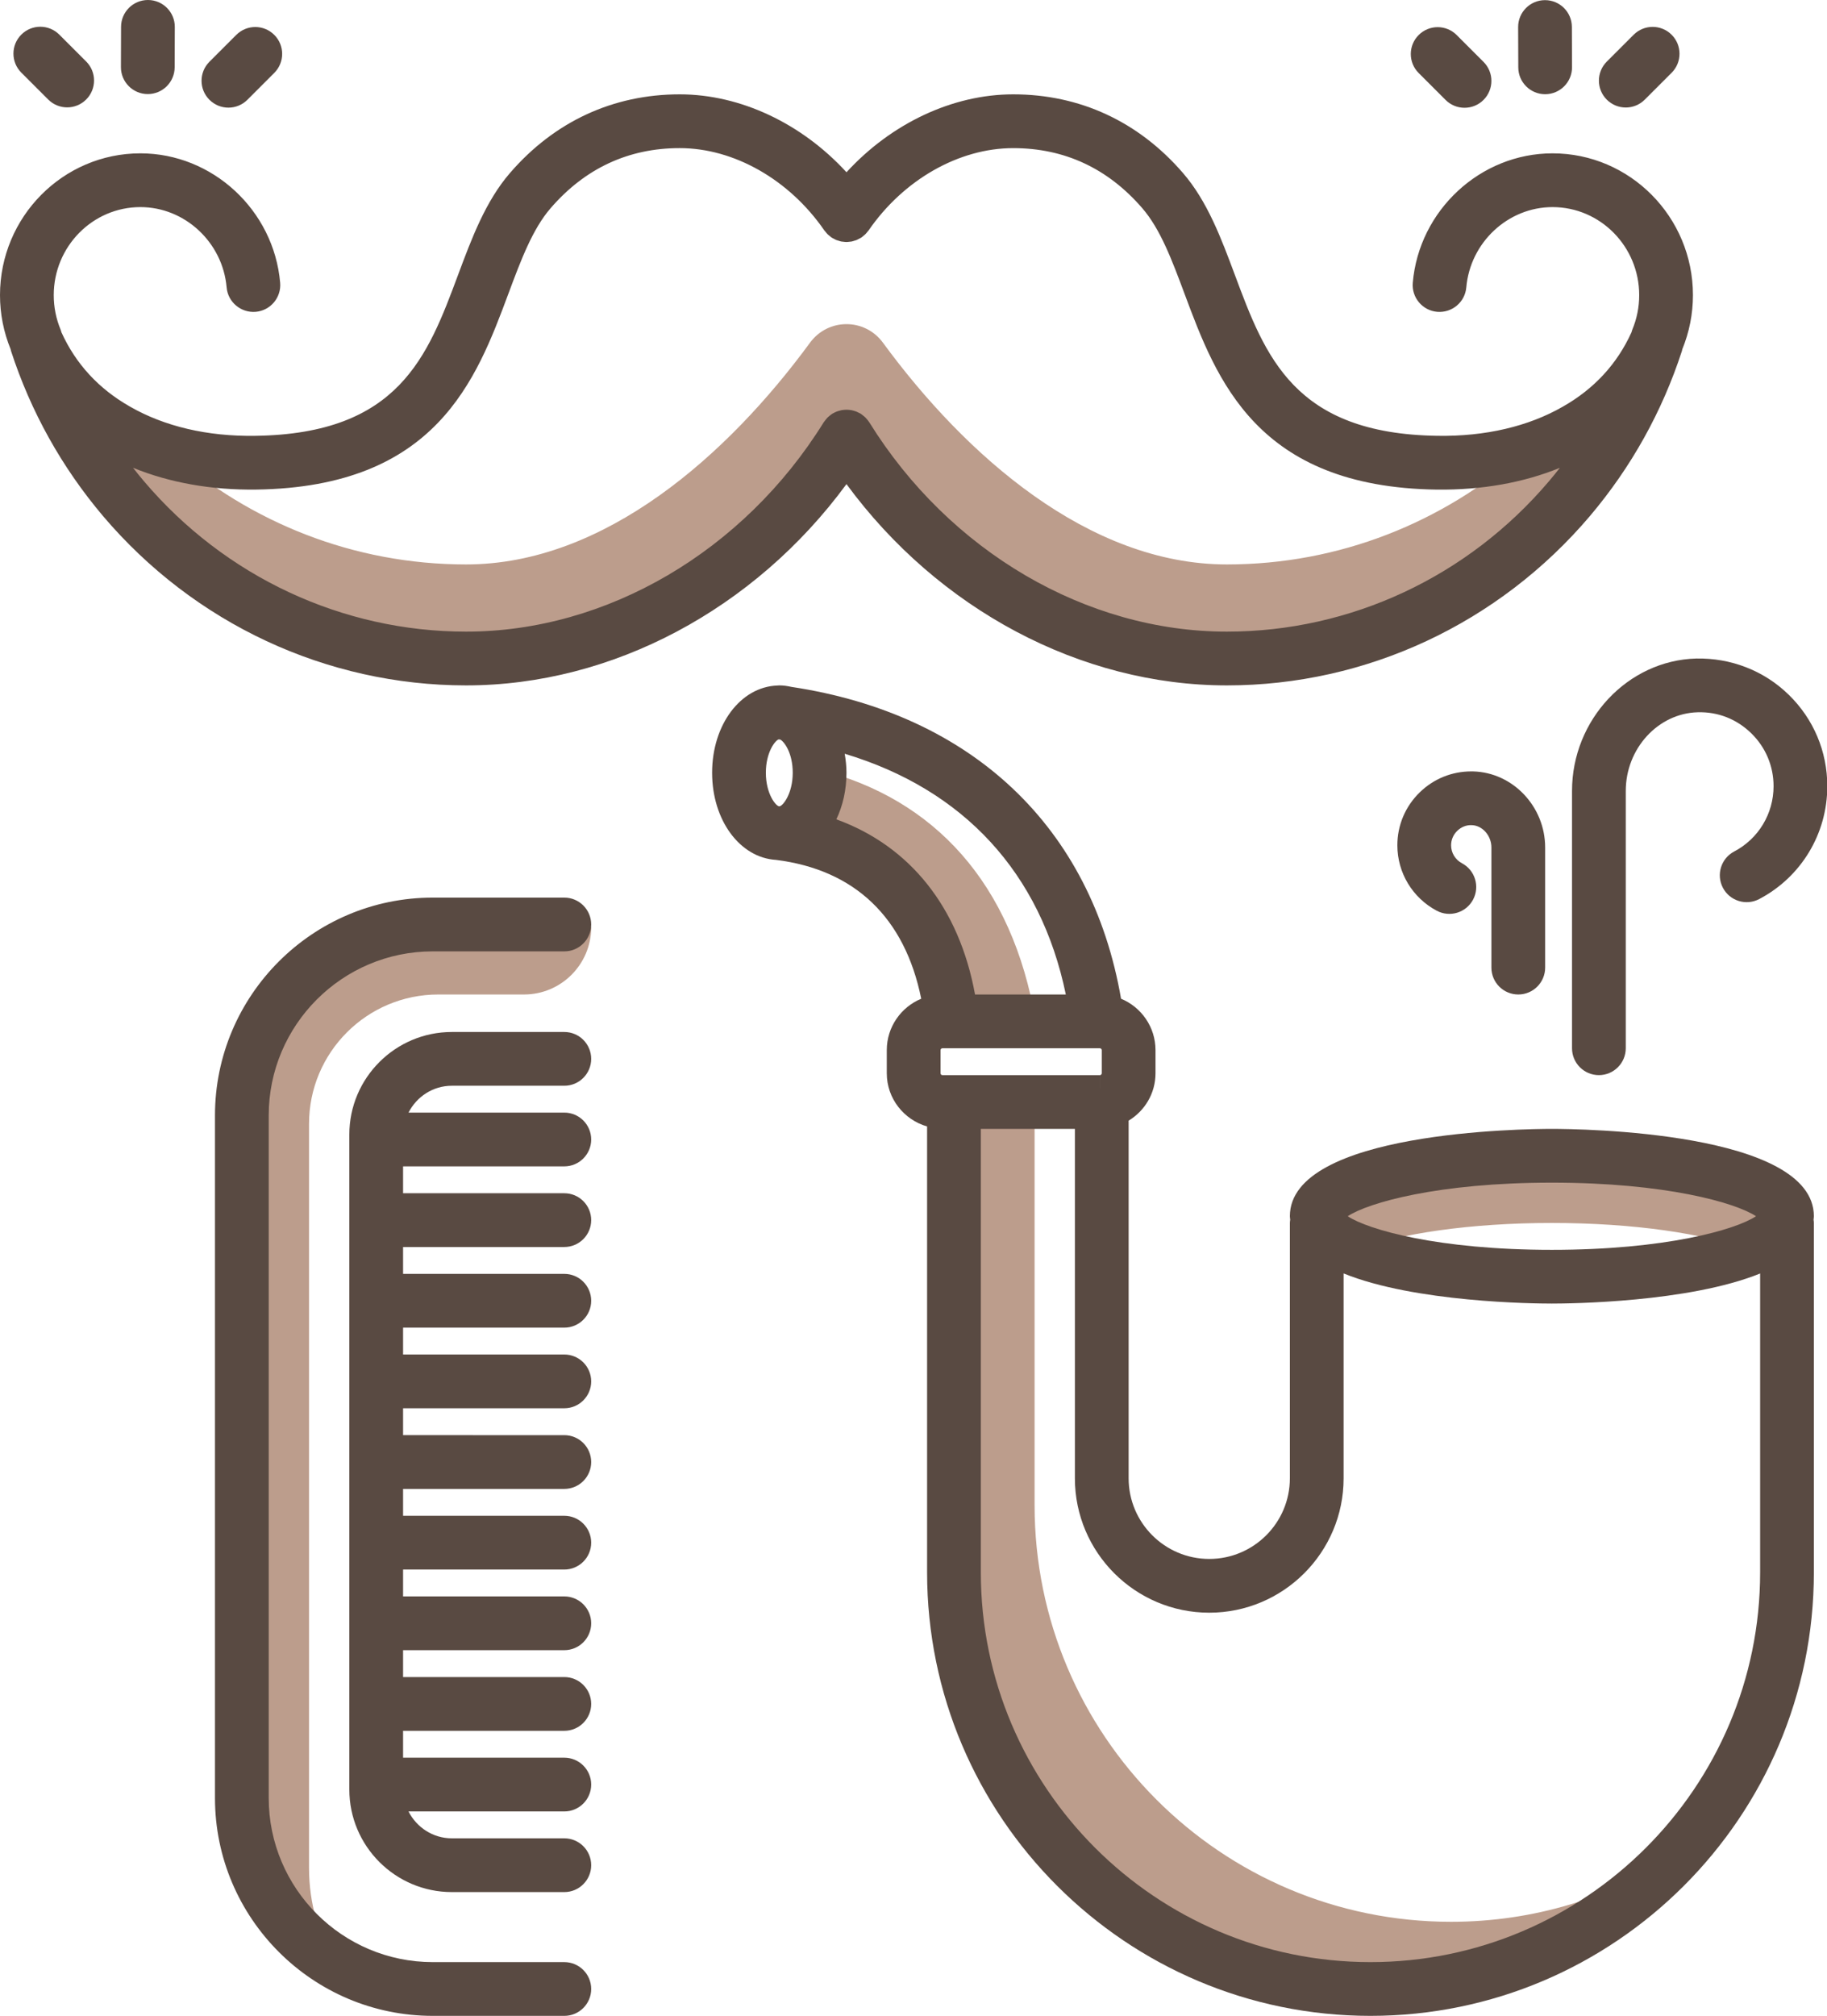
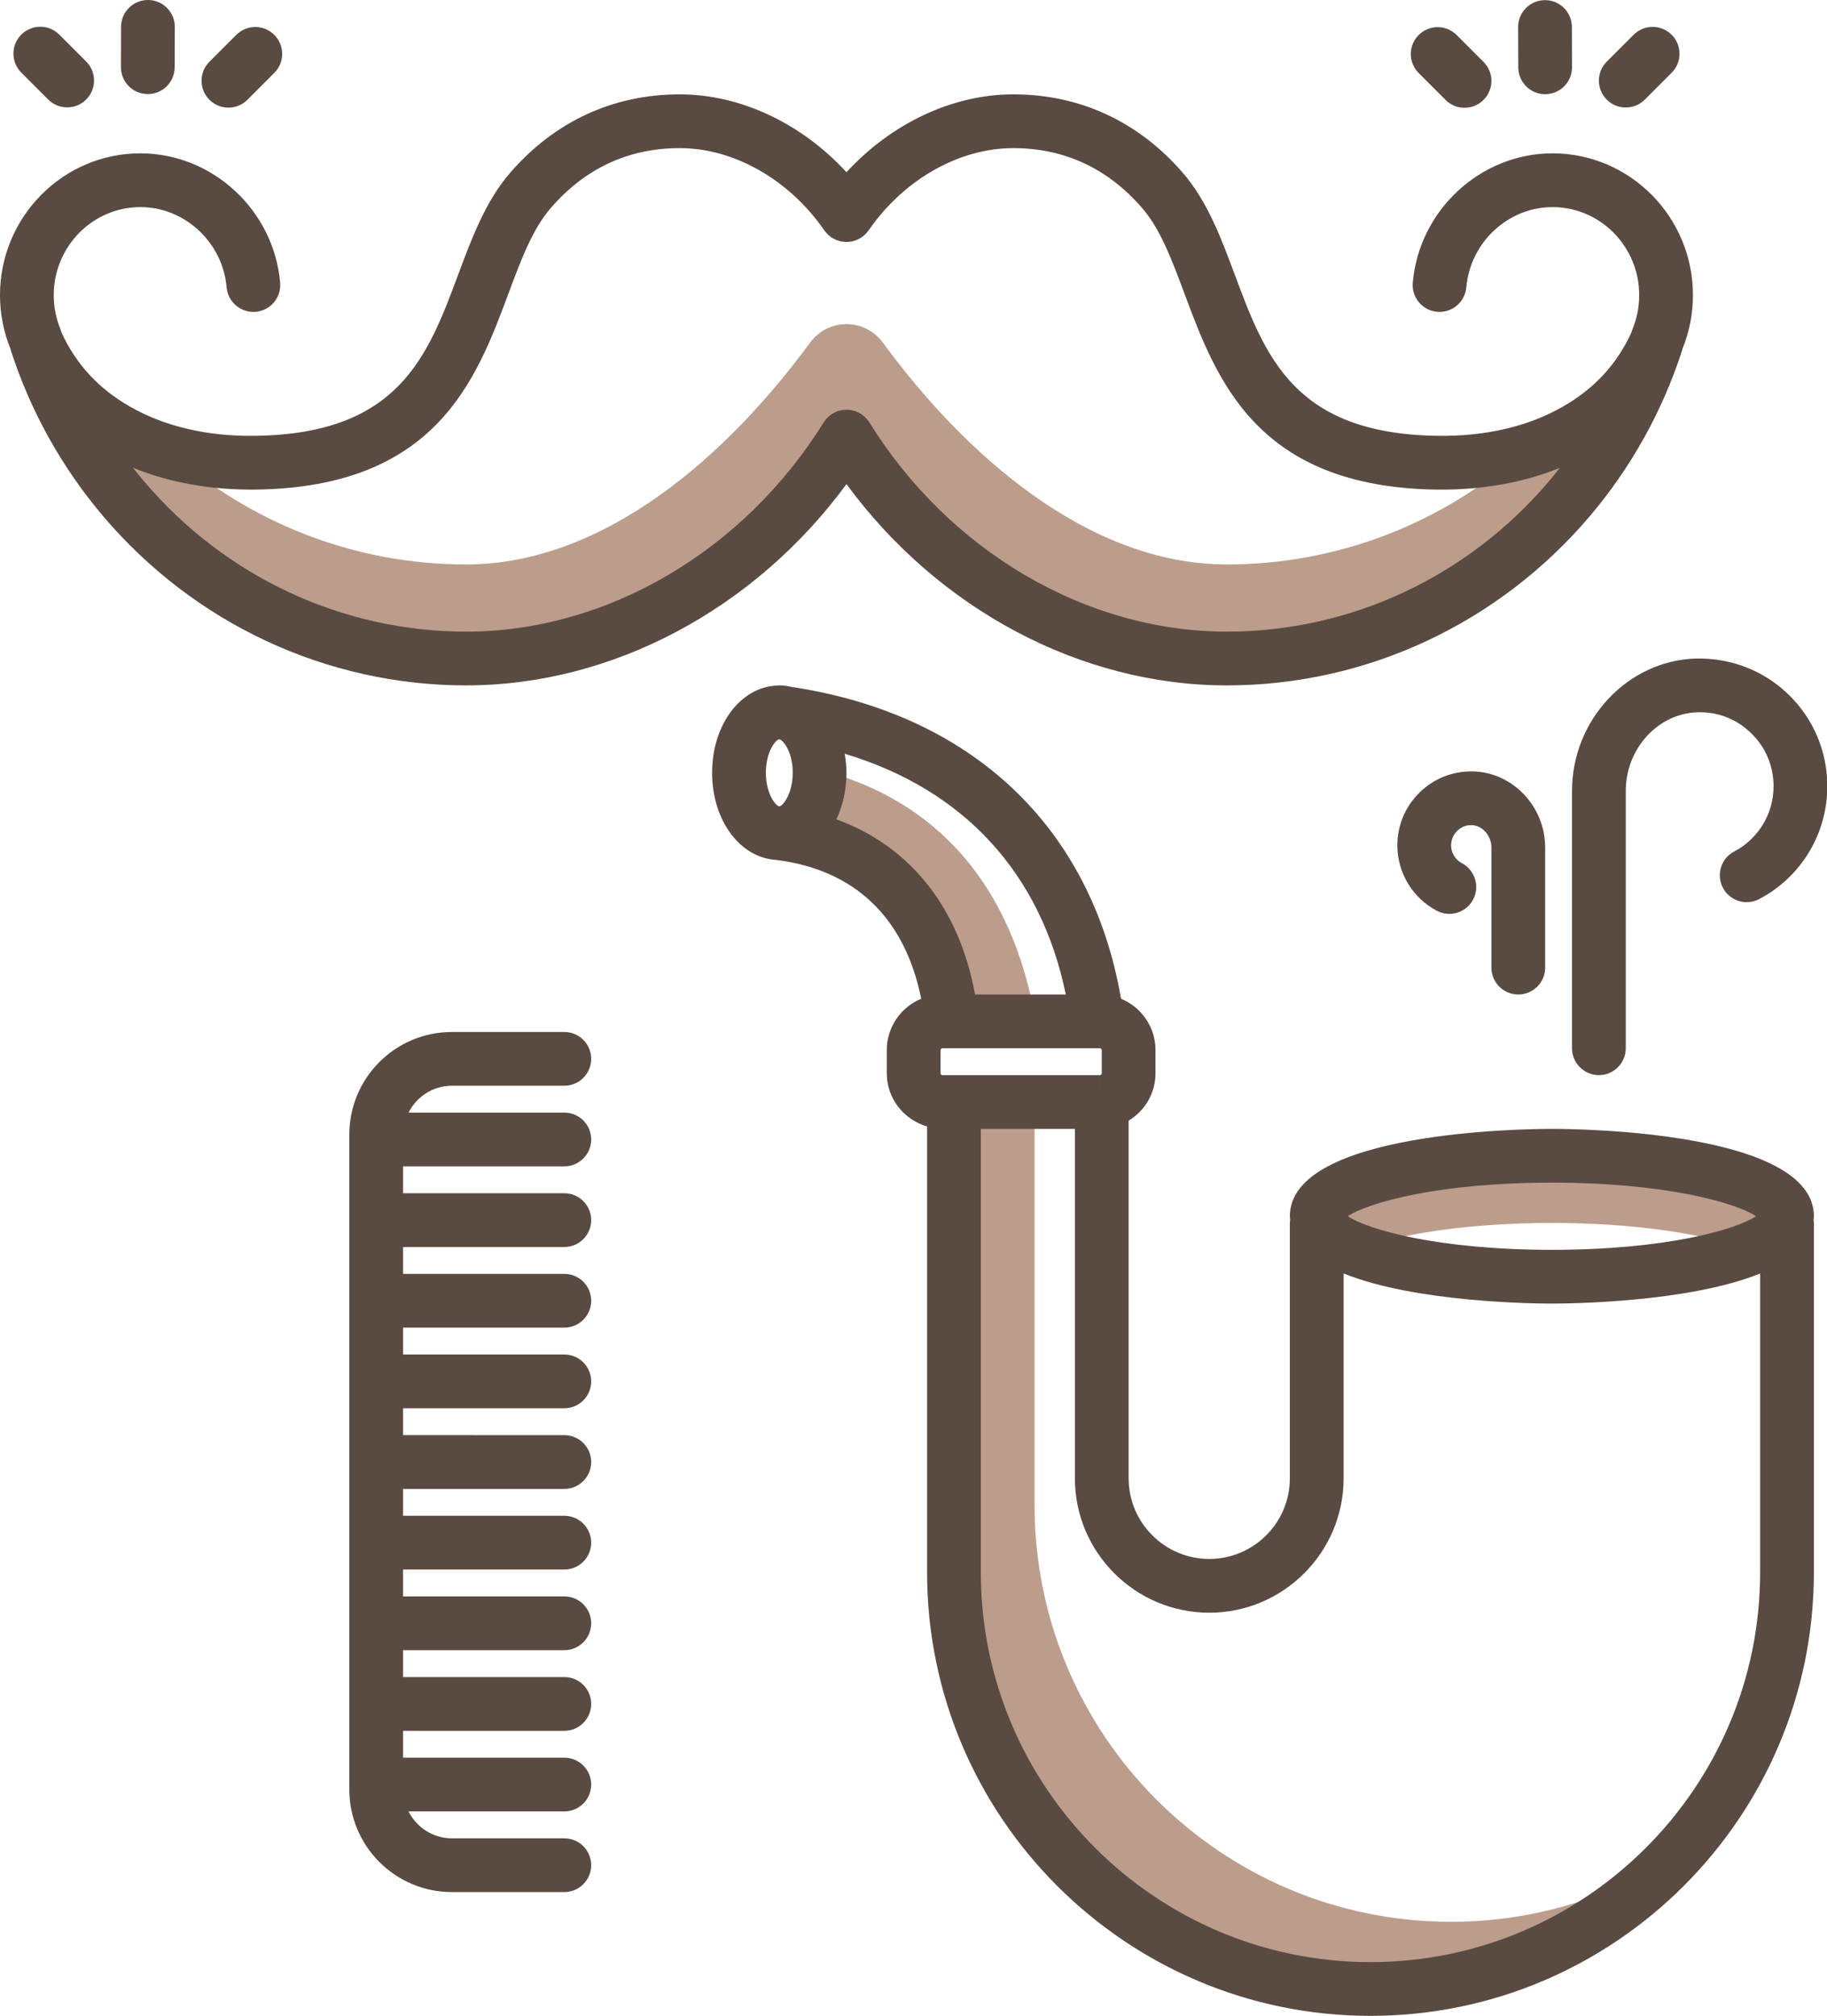
<svg xmlns="http://www.w3.org/2000/svg" version="1.1" id="Layer_1" x="0px" y="0px" viewBox="0 0 135.977 150" style="enable-background:new 0 0 135.977 150;" xml:space="preserve">
  <style type="text/css">
	.st0{fill:#96B98A;}
	.st1{fill:#E1B98A;}
	.st2{fill:#87A77C;}
	.st3{fill:#CCA87E;}
	.st4{fill:#E9BACE;}
	.st5{fill:#FFFFFF;}
	.st6{fill:#F1F2F2;}
	.st7{fill:#CFA6B9;}
	.st8{fill:#947A7C;}
	.st9{fill:#59A7F1;}
	.st10{fill:#F0F1F1;}
	.st11{fill:#59B4FF;}
	.st12{fill:#23C7E3;}
	.st13{fill:#FFED98;}
	.st14{fill:#DBDCDD;}
	.st15{fill:#23B4D1;}
	.st16{fill:#4795F1;}
	.st17{fill:#FEDB8B;}
	.st18{fill:#2270CC;}
	.st19{fill:#FFD624;}
	.st20{fill:#FFB724;}
	.st21{fill:#14DB84;}
	.st22{fill:#14AF68;}
	.st23{fill:#58595B;}
	.st24{fill:#8AA860;}
	.st25{fill:#FF899B;}
	.st26{fill:#FF7A8E;}
	.st27{fill:#7E9B57;}
	.st28{fill:#FFB8C6;}
	.st29{fill:#845B5F;}
	.st30{fill:#F0C956;}
	.st31{fill:#F0BE45;}
	.st32{fill:#E9C956;}
	.st33{fill:#58393E;}
	.st34{fill:#0094D3;}
	.st35{fill:#2484C6;}
	.st36{fill:#8E6D6A;}
	.st37{fill:#826461;}
	.st38{fill:none;stroke:#58393E;stroke-width:4;stroke-linecap:round;stroke-linejoin:round;stroke-miterlimit:10;}
	.st39{fill:#005A99;}
	.st40{fill:#414042;}
	.st41{fill:#3C3B3D;}
	.st42{fill:#005490;}
	.st43{fill:#0087EE;}
	.st44{fill:#4ED1FF;}
	.st45{fill:#C3D79B;}
	.st46{fill:#FFFEEE;}
	.st47{fill:#9CAD8C;}
	.st48{fill:#5B5C5E;}
	.st49{fill:#C4B795;}
	.st50{fill:#E5E6E7;}
	.st51{fill:#BBBDBF;}
	.st52{fill:#EAEBEB;}
	.st53{fill:#B38E62;}
	.st54{fill:#4D4E50;}
	.st55{fill:#656568;}
	.st56{fill:#93764F;}
	.st57{fill:#CDAA6D;}
	.st58{fill:#F0FFFF;}
	.st59{fill:#BDE3FF;}
	.st60{fill:#C5FFFF;}
	.st61{fill:#F8F8F8;}
	.st62{fill:#6886C5;}
	.st63{fill:#BC9D8C;}
	.st64{fill:#594A42;}
</style>
  <g>
    <path class="st63" d="M117.32,31.99c-1.204,0.694-2.521,1.227-3.912,1.622c-0.048,0.014-0.093,0.038-0.13,0.071   C107.377,38.861,99.702,42,91.31,42c-10.302,0-19.461-8.131-25.592-16.495c-1.354-1.848-4.081-1.848-5.436,0   C54.151,33.869,44.992,42,34.69,42c-8.392,0-16.067-3.139-21.967-8.317c-0.038-0.033-0.082-0.057-0.13-0.071   c-1.391-0.395-2.709-0.928-3.912-1.622c-1.473-0.836-2.782-1.893-3.873-3.178c-0.284-0.335-0.82-0.011-0.636,0.389   c1.316,2.867,3.009,5.522,5.01,7.89C15.36,44.38,24.5,49,34.69,49c11.755,0,22.023-6.724,28.002-16.031   c0.147-0.228,0.47-0.228,0.617,0C69.287,42.276,79.555,49,91.31,49c10.19,0,19.33-4.62,25.51-11.91   c2.001-2.368,3.694-5.023,5.01-7.889c0.183-0.399-0.352-0.723-0.636-0.389C120.102,30.097,118.793,31.154,117.32,31.99z" />
    <path class="st63" d="M100.956,92.996C104.097,91.792,109.439,91,115.5,91s11.403,0.792,14.544,1.996   c1.547-0.595,2.569-1.287,2.866-2.036c0.06-0.15,0.09-0.3,0.09-0.46c0-2.49-7.84-4.5-17.5-4.5S98,88.01,98,90.5   c0,0.16,0.03,0.31,0.09,0.46C98.387,91.709,99.409,92.402,100.956,92.996z" />
    <g>
      <path class="st63" d="M108,143c-17.12,0-31-13.88-31-31V82h-6v1v34c0,17.12,13.88,31,31,31c8.955,0,17.019-3.803,22.678-9.876    C119.862,141.206,114.142,143,108,143z" />
    </g>
    <g>
      <path class="st63" d="M77.082,76c-1.733-10.319-7.598-16.568-16.095-18.726C60.989,57.351,61,57.423,61,57.5    c0,2.49-1.34,4.5-3,4.5c6.81,0.85,11.54,5.19,12.72,13v1H77.082z" />
    </g>
    <g>
-       <path class="st63" d="M23,139V83.623C23,78.308,27.308,74,32.623,74H39c2.761,0,5-2.239,5-5v0H32.21C24.362,69,18,75.362,18,83.21    V134c0,5.21,2.81,9.75,6.989,12.224C23.734,144.105,23,141.641,23,139z" />
-     </g>
+       </g>
    <g>
      <path class="st64" d="M10.994,7C10.997,7,10.998,7,11,7c1.102,0,1.996-0.891,2-1.994l0.01-3C13.014,0.902,12.122,0.004,11.017,0    c-0.003,0-0.005,0-0.007,0c-1.102,0-1.996,0.891-2,1.994l-0.01,3C8.997,6.098,9.889,6.997,10.994,7z" />
      <path class="st64" d="M17,8.01c0.512,0,1.023-0.195,1.414-0.586l2-2c0.781-0.781,0.781-2.047,0-2.828    c-0.781-0.781-2.047-0.781-2.828,0l-2,2c-0.781,0.781-0.781,2.047,0,2.828C15.977,7.815,16.489,8.01,17,8.01z" />
      <path class="st64" d="M3.586,7.404C3.977,7.795,4.489,7.99,5,7.99s1.023-0.195,1.414-0.586c0.781-0.781,0.781-2.047,0-2.828l-2-2    c-0.781-0.781-2.047-0.781-2.828,0c-0.781,0.781-0.781,2.047,0,2.828L3.586,7.404z" />
      <path class="st64" d="M63,36.023C69.83,45.323,80.425,51,91.31,51c10.385,0,20.238-4.599,27.037-12.619    c3.065-3.626,5.364-7.755,6.834-12.272c0.013-0.039,0.016-0.079,0.026-0.119c0.524-1.283,0.793-2.638,0.793-4.03    c0-5.817-4.688-10.55-10.45-10.55c-5.364,0-9.934,4.229-10.402,9.627c-0.096,1.101,0.719,2.07,1.819,2.166    c1.104,0.089,2.07-0.719,2.165-1.819c0.291-3.35,3.11-5.974,6.418-5.974c3.557,0,6.45,2.938,6.45,6.55    c0,0.892-0.174,1.759-0.516,2.578c-0.026,0.063-0.039,0.127-0.058,0.19c-1.066,2.35-2.779,4.208-5.106,5.528    c-2.548,1.469-5.77,2.229-9.322,2.173c-10.683-0.149-12.825-5.897-15.094-11.983c-1.004-2.691-2.041-5.475-3.861-7.575    C84.735,9.044,80.366,7.02,75.41,7.02c-4.53,0-9.091,2.176-12.409,5.798C59.682,9.196,55.119,7.02,50.59,7.02    c-4.956,0-9.325,2.023-12.632,5.85c-1.822,2.103-2.859,4.886-3.863,7.577c-2.269,6.085-4.411,11.833-15.092,11.983    c-3.564,0.056-6.775-0.704-9.336-2.179c-2.315-1.314-4.028-3.172-5.094-5.522c-0.02-0.064-0.032-0.128-0.058-0.19    C4.173,23.721,4,22.854,4,21.96c0-3.612,2.894-6.55,6.449-6.55c3.308,0,6.127,2.624,6.418,5.974    c0.095,1.1,1.068,1.909,2.165,1.819c1.101-0.096,1.915-1.065,1.819-2.166c-0.469-5.398-5.038-9.627-10.402-9.627    C4.688,11.41,0,16.143,0,21.96c0,1.393,0.269,2.747,0.792,4.029c0.01,0.04,0.014,0.08,0.026,0.119    c1.47,4.517,3.769,8.646,6.836,12.275C14.452,46.402,24.305,51,34.69,51C45.574,51,56.17,45.323,63,36.023z M10.707,35.799    c-0.275-0.326-0.544-0.657-0.806-0.992c2.714,1.11,5.85,1.667,9.156,1.623c13.418-0.188,16.394-8.171,18.785-14.586    c0.92-2.467,1.789-4.797,3.141-6.356c2.562-2.964,5.794-4.467,9.606-4.467c4.037,0,8.161,2.347,10.763,6.125    c0.03,0.043,0.067,0.077,0.099,0.116c0.044,0.054,0.086,0.11,0.136,0.16c0.054,0.054,0.113,0.099,0.172,0.146    c0.037,0.029,0.068,0.064,0.107,0.091c0.009,0.006,0.019,0.009,0.028,0.015c0.062,0.041,0.129,0.073,0.195,0.107    c0.053,0.027,0.104,0.059,0.159,0.081c0.055,0.022,0.113,0.035,0.169,0.053c0.068,0.021,0.135,0.045,0.203,0.058    c0.055,0.011,0.112,0.012,0.168,0.018c0.071,0.007,0.141,0.019,0.211,0.018c0.067,0,0.133-0.011,0.2-0.017    c0.06-0.006,0.12-0.008,0.179-0.019c0.067-0.013,0.133-0.037,0.199-0.057c0.058-0.018,0.117-0.031,0.174-0.054    c0.056-0.023,0.109-0.055,0.163-0.083c0.064-0.033,0.129-0.064,0.189-0.104c0.01-0.007,0.021-0.01,0.031-0.017    c0.043-0.03,0.077-0.067,0.117-0.099c0.054-0.044,0.109-0.085,0.159-0.135c0.053-0.053,0.098-0.112,0.145-0.17    c0.03-0.037,0.065-0.068,0.092-0.108c2.601-3.777,6.725-6.124,10.762-6.124c3.812,0,7.045,1.503,9.608,4.47    c1.35,1.557,2.219,3.887,3.139,6.354c2.392,6.415,5.367,14.398,18.787,14.586c3.317,0.04,6.444-0.513,9.153-1.622    c-0.261,0.334-0.528,0.664-0.803,0.988C109.258,42.917,100.517,47,91.31,47c-10.455,0-20.651-5.968-26.61-15.574    c-0.009-0.015-0.022-0.026-0.031-0.041c-0.041-0.063-0.089-0.121-0.138-0.18c-0.039-0.046-0.076-0.093-0.117-0.135    c-0.044-0.044-0.093-0.083-0.142-0.123c-0.056-0.046-0.111-0.092-0.171-0.132c-0.016-0.011-0.028-0.024-0.045-0.034    c-0.035-0.022-0.073-0.034-0.108-0.053c-0.064-0.034-0.127-0.068-0.194-0.095c-0.061-0.025-0.122-0.044-0.184-0.062    c-0.06-0.018-0.12-0.035-0.181-0.047c-0.068-0.014-0.136-0.021-0.205-0.028c-0.059-0.005-0.117-0.01-0.176-0.01    c-0.07,0-0.139,0.005-0.208,0.012c-0.058,0.006-0.116,0.013-0.175,0.024c-0.071,0.014-0.139,0.033-0.208,0.054    c-0.054,0.017-0.107,0.033-0.161,0.054c-0.074,0.03-0.143,0.066-0.213,0.104c-0.031,0.017-0.065,0.028-0.095,0.047    c-0.015,0.009-0.026,0.021-0.04,0.031c-0.064,0.042-0.124,0.091-0.184,0.142c-0.045,0.038-0.091,0.074-0.132,0.115    c-0.044,0.044-0.083,0.093-0.123,0.142c-0.047,0.057-0.093,0.113-0.133,0.173c-0.01,0.015-0.023,0.027-0.033,0.043    C55.341,41.032,45.145,47,34.69,47C25.483,47,16.742,42.917,10.707,35.799z" />
      <path class="st64" d="M115,7.01c0.002,0,0.005,0,0.007,0c1.104-0.004,1.997-0.903,1.993-2.007l-0.011-3    c-0.004-1.102-0.898-1.993-2-1.993c-0.002,0-0.005,0-0.007,0c-1.104,0.004-1.997,0.903-1.993,2.007l0.011,3    C113.004,6.119,113.899,7.01,115,7.01z" />
      <path class="st64" d="M107.586,7.434c0.391,0.391,0.902,0.586,1.414,0.586s1.023-0.195,1.414-0.586    c0.781-0.781,0.781-2.047,0-2.828l-2-2c-0.781-0.781-2.047-0.781-2.828,0c-0.781,0.781-0.781,2.047,0,2.828L107.586,7.434z" />
      <path class="st64" d="M121,8c0.512,0,1.023-0.195,1.414-0.586l2-2c0.781-0.781,0.781-2.047,0-2.828    c-0.781-0.781-2.047-0.781-2.828,0l-2,2c-0.781,0.781-0.781,2.047,0,2.828C119.977,7.805,120.489,8,121,8z" />
      <path class="st64" d="M115.5,84c-1.996,0-19.5,0.183-19.5,6.5c0,0.086,0.018,0.171,0.025,0.256C96.015,90.837,96,90.916,96,91v19    c0,3.309-2.691,6-6,6s-6-2.691-6-6V83.387c1.198-0.727,2-2.027,2-3.527v-1.72c0-1.725-1.062-3.204-2.565-3.826    c-2.199-12.736-11.052-21.167-24.526-23.202L58.9,51.111C58.604,51.045,58.304,51,58,51c-0.023,0-0.045,0.004-0.068,0.004    c-0.03,0.001-0.059,0.003-0.089,0.006C55.116,51.116,53,53.924,53,57.5c0,3.536,2.068,6.32,4.751,6.484c0,0,0.001,0,0.001,0    c5.874,0.733,9.592,4.3,10.811,10.331C67.061,74.937,66,76.416,66,78.14v1.72c0,1.884,1.274,3.461,3,3.96V117    c0,18.196,14.804,33,33,33s33-14.804,33-33V91c0-0.084-0.015-0.164-0.025-0.245C134.983,90.669,135,90.586,135,90.5    C135,84.182,117.497,84,115.5,84z M115.5,88c8.452,0,13.678,1.494,15.194,2.499C129.178,91.505,123.953,93,115.5,93    s-13.679-1.495-15.194-2.501C101.821,89.494,107.047,88,115.5,88z M70.14,80C70.064,80,70,79.936,70,79.86v-1.72    C70,78.064,70.064,78,70.14,78h11.72C81.936,78,82,78.064,82,78.14v1.72c0,0.075-0.062,0.139-0.138,0.142l0.044,1.008    c0,0-0.001,0-0.001,0L81.86,80H70.14z M58,60c-0.241,0-1-0.914-1-2.5c0-1.513,0.686-2.405,0.959-2.484l0.118,0.017    C58.383,55.2,59,56.047,59,57.5C59,59.086,58.242,60,58,60z M62.246,60.967C62.723,59.969,63,58.786,63,57.5    c0-0.487-0.054-0.956-0.131-1.414C71.728,58.748,77.457,64.957,79.325,74h-6.757C71.388,67.529,67.73,62.955,62.246,60.967z     M102,146c-15.99,0-29-13.01-29-29V84h7v26c0,5.514,4.486,10,10,10s10-4.486,10-10V94.756c5.313,2.16,14.194,2.243,15.5,2.243    c1.306,0,10.19-0.084,15.5-2.239V117C131,132.99,117.991,146,102,146z" />
      <path class="st64" d="M117,58.85V78c0,1.104,0.896,2,2,2s2-0.896,2-2V58.85c0-3.147,2.401-5.771,5.352-5.85    c1.521-0.045,2.913,0.515,3.984,1.559C131.41,55.604,132,57.004,132,58.5c0,2.048-1.123,3.91-2.93,4.859    c-0.979,0.514-1.354,1.723-0.841,2.701c0.513,0.978,1.723,1.354,2.7,0.84c3.128-1.643,5.07-4.861,5.07-8.4    c0-2.584-1.021-5.002-2.873-6.807c-1.852-1.804-4.309-2.742-6.881-2.693C121.149,49.137,117,53.555,117,58.85z" />
      <path class="st64" d="M113,74c1.104,0,2-0.896,2-2v-8.94c0-3.044-2.404-5.583-5.359-5.659c-0.048-0.001-0.096-0.001-0.145-0.001    c-1.44,0-2.797,0.551-3.833,1.562C104.591,60.007,104,61.405,104,62.9c0,2.04,1.123,3.904,2.93,4.866    c0.976,0.52,2.188,0.148,2.705-0.826c0.519-0.975,0.149-2.186-0.826-2.705C108.31,63.969,108,63.458,108,62.9    c0-0.407,0.161-0.789,0.455-1.075c0.293-0.285,0.677-0.445,1.083-0.426C110.331,61.42,111,62.18,111,63.06V72    C111,73.105,111.896,74,113,74z" />
-       <path class="st64" d="M42,66.791h-9.79C23.272,66.791,16,74.062,16,83v50.79c0,8.938,7.271,16.21,16.21,16.21H42    c1.104,0,2-0.896,2-2s-0.896-2-2-2h-9.79C25.478,146,20,140.522,20,133.79V83c0-6.732,5.478-12.209,12.21-12.209H42    c1.104,0,2-0.896,2-2S43.105,66.791,42,66.791z" />
      <path class="st64" d="M33.63,80.79H42c1.104,0,2-0.895,2-2s-0.896-2-2-2h-8.37c-4.207,0-7.63,3.422-7.63,7.629v48.74    c0,4.207,3.423,7.63,7.63,7.63H42c1.104,0,2-0.896,2-2s-0.896-2-2-2h-8.37c-1.413,0-2.626-0.819-3.226-2H42c1.104,0,2-0.896,2-2    s-0.896-2-2-2H30v-2h12c1.104,0,2-0.896,2-2s-0.896-2-2-2H30v-2h12c1.104,0,2-0.896,2-2s-0.896-2-2-2H30v-2h12    c1.104,0,2-0.896,2-2s-0.896-2-2-2H30v-2h12c1.104,0,2-0.896,2-2s-0.896-2-2-2H30v-2h12c1.104,0,2-0.896,2-2s-0.896-2-2-2H30v-2    h12c1.104,0,2-0.896,2-2s-0.896-2-2-2H30v-2h12c1.104,0,2-0.896,2-2s-0.896-2-2-2H30v-2h12c1.104,0,2-0.896,2-2s-0.896-2-2-2    H30.405C31.004,81.609,32.218,80.79,33.63,80.79z" />
    </g>
  </g>
</svg>